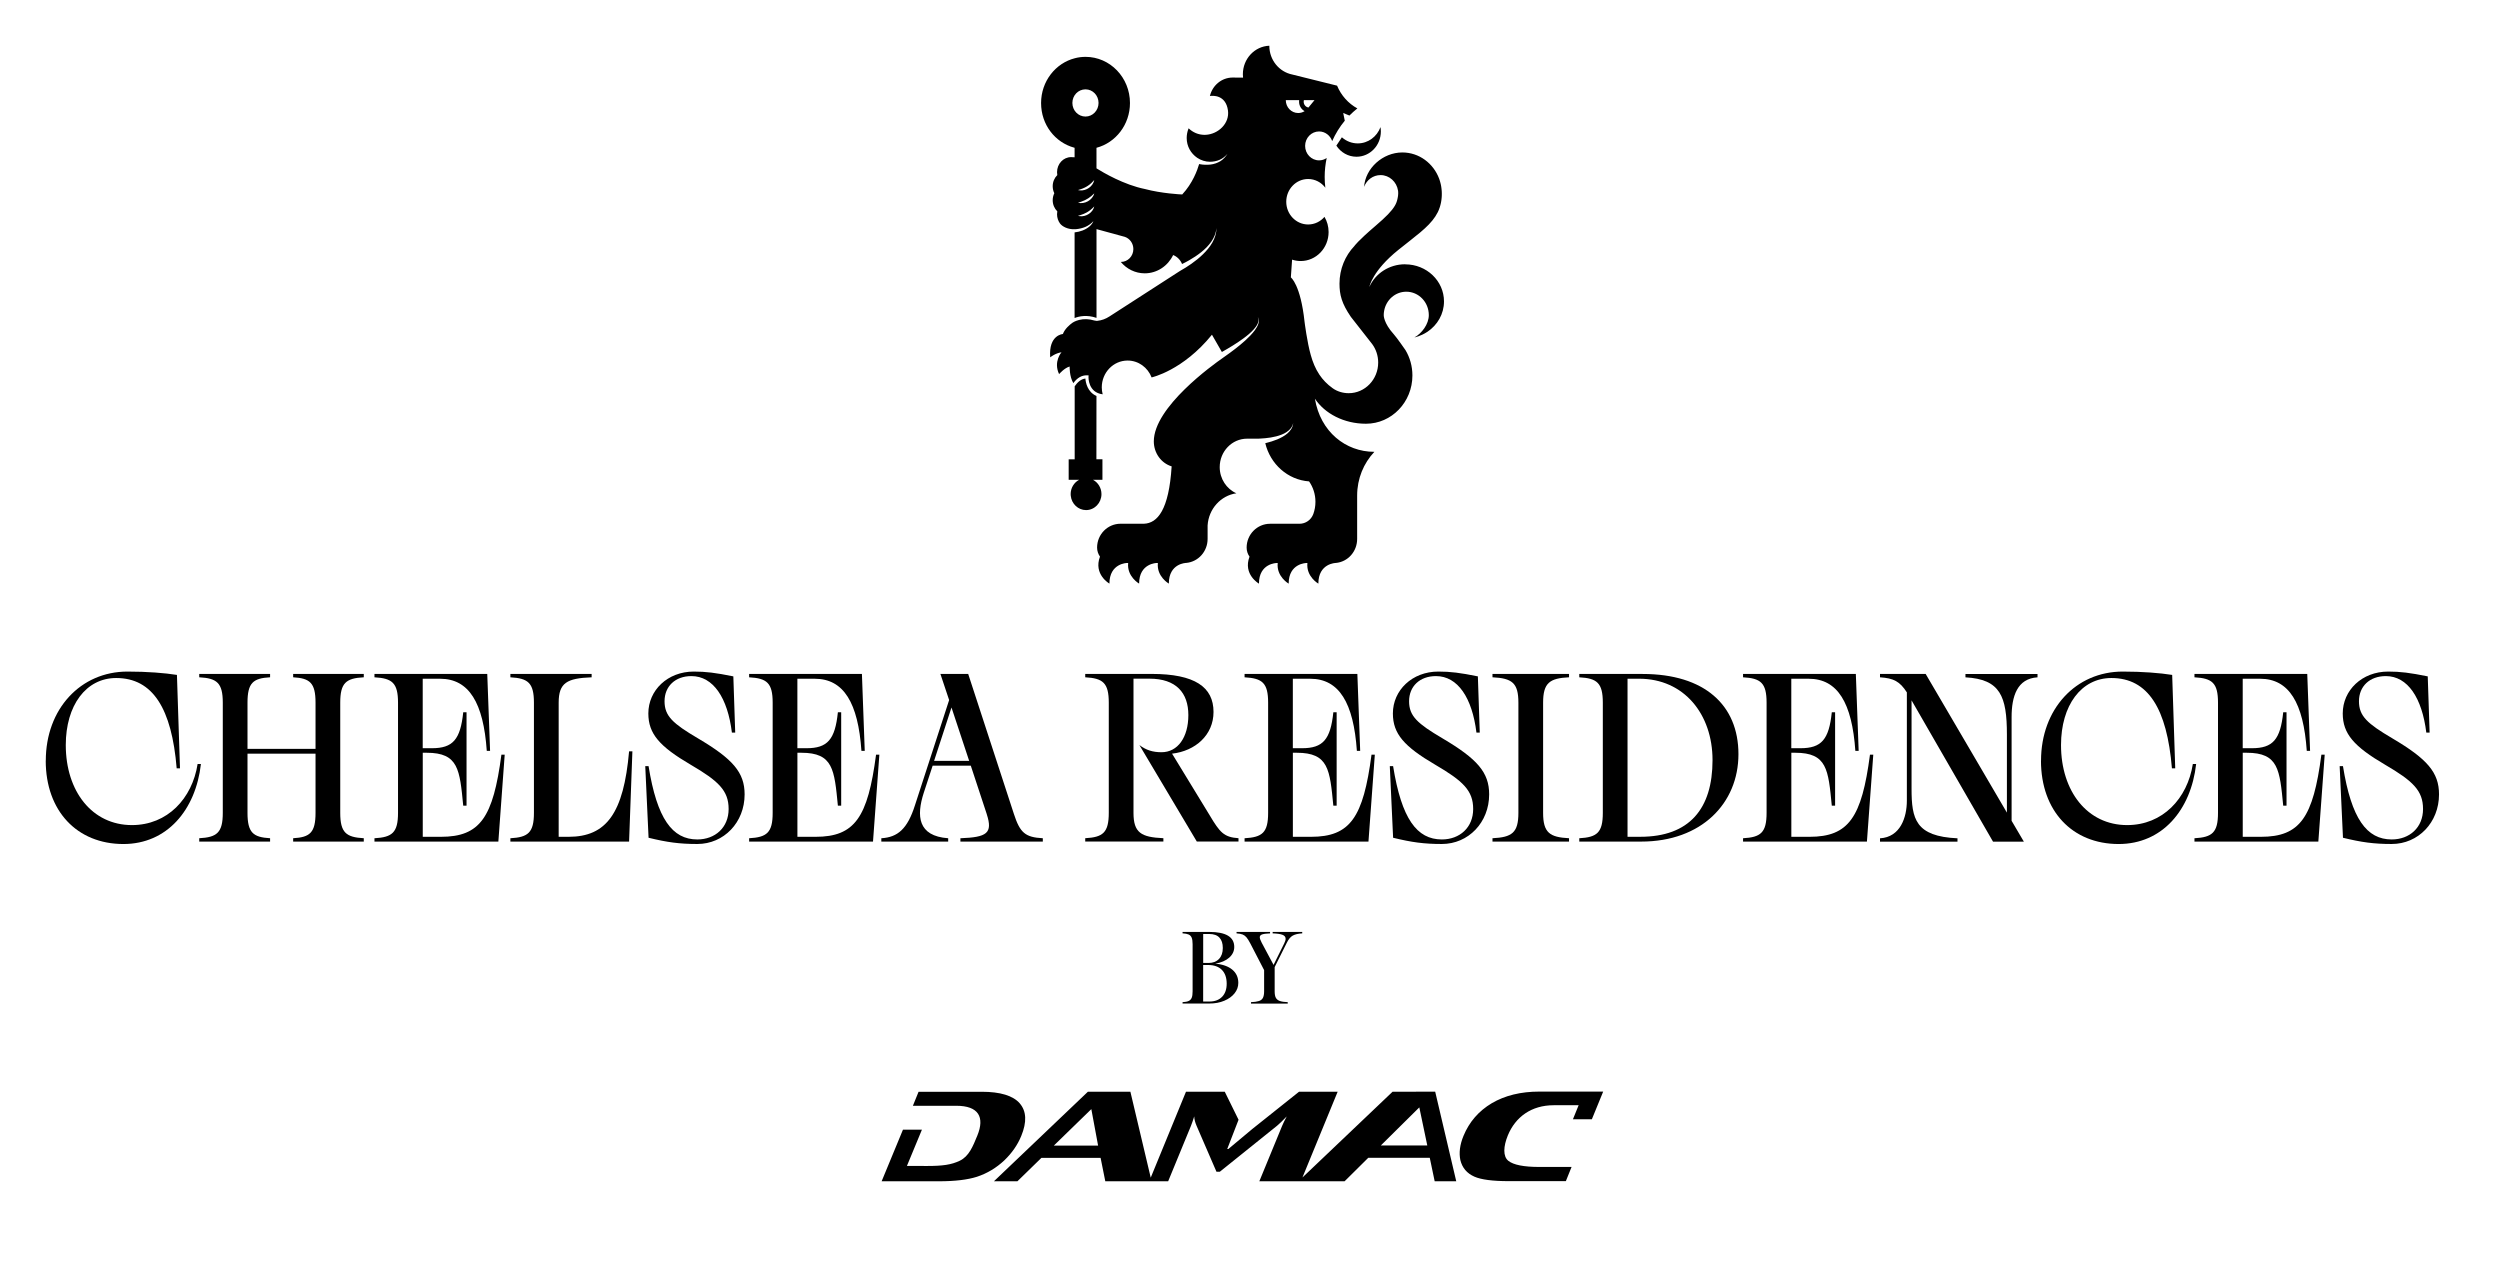
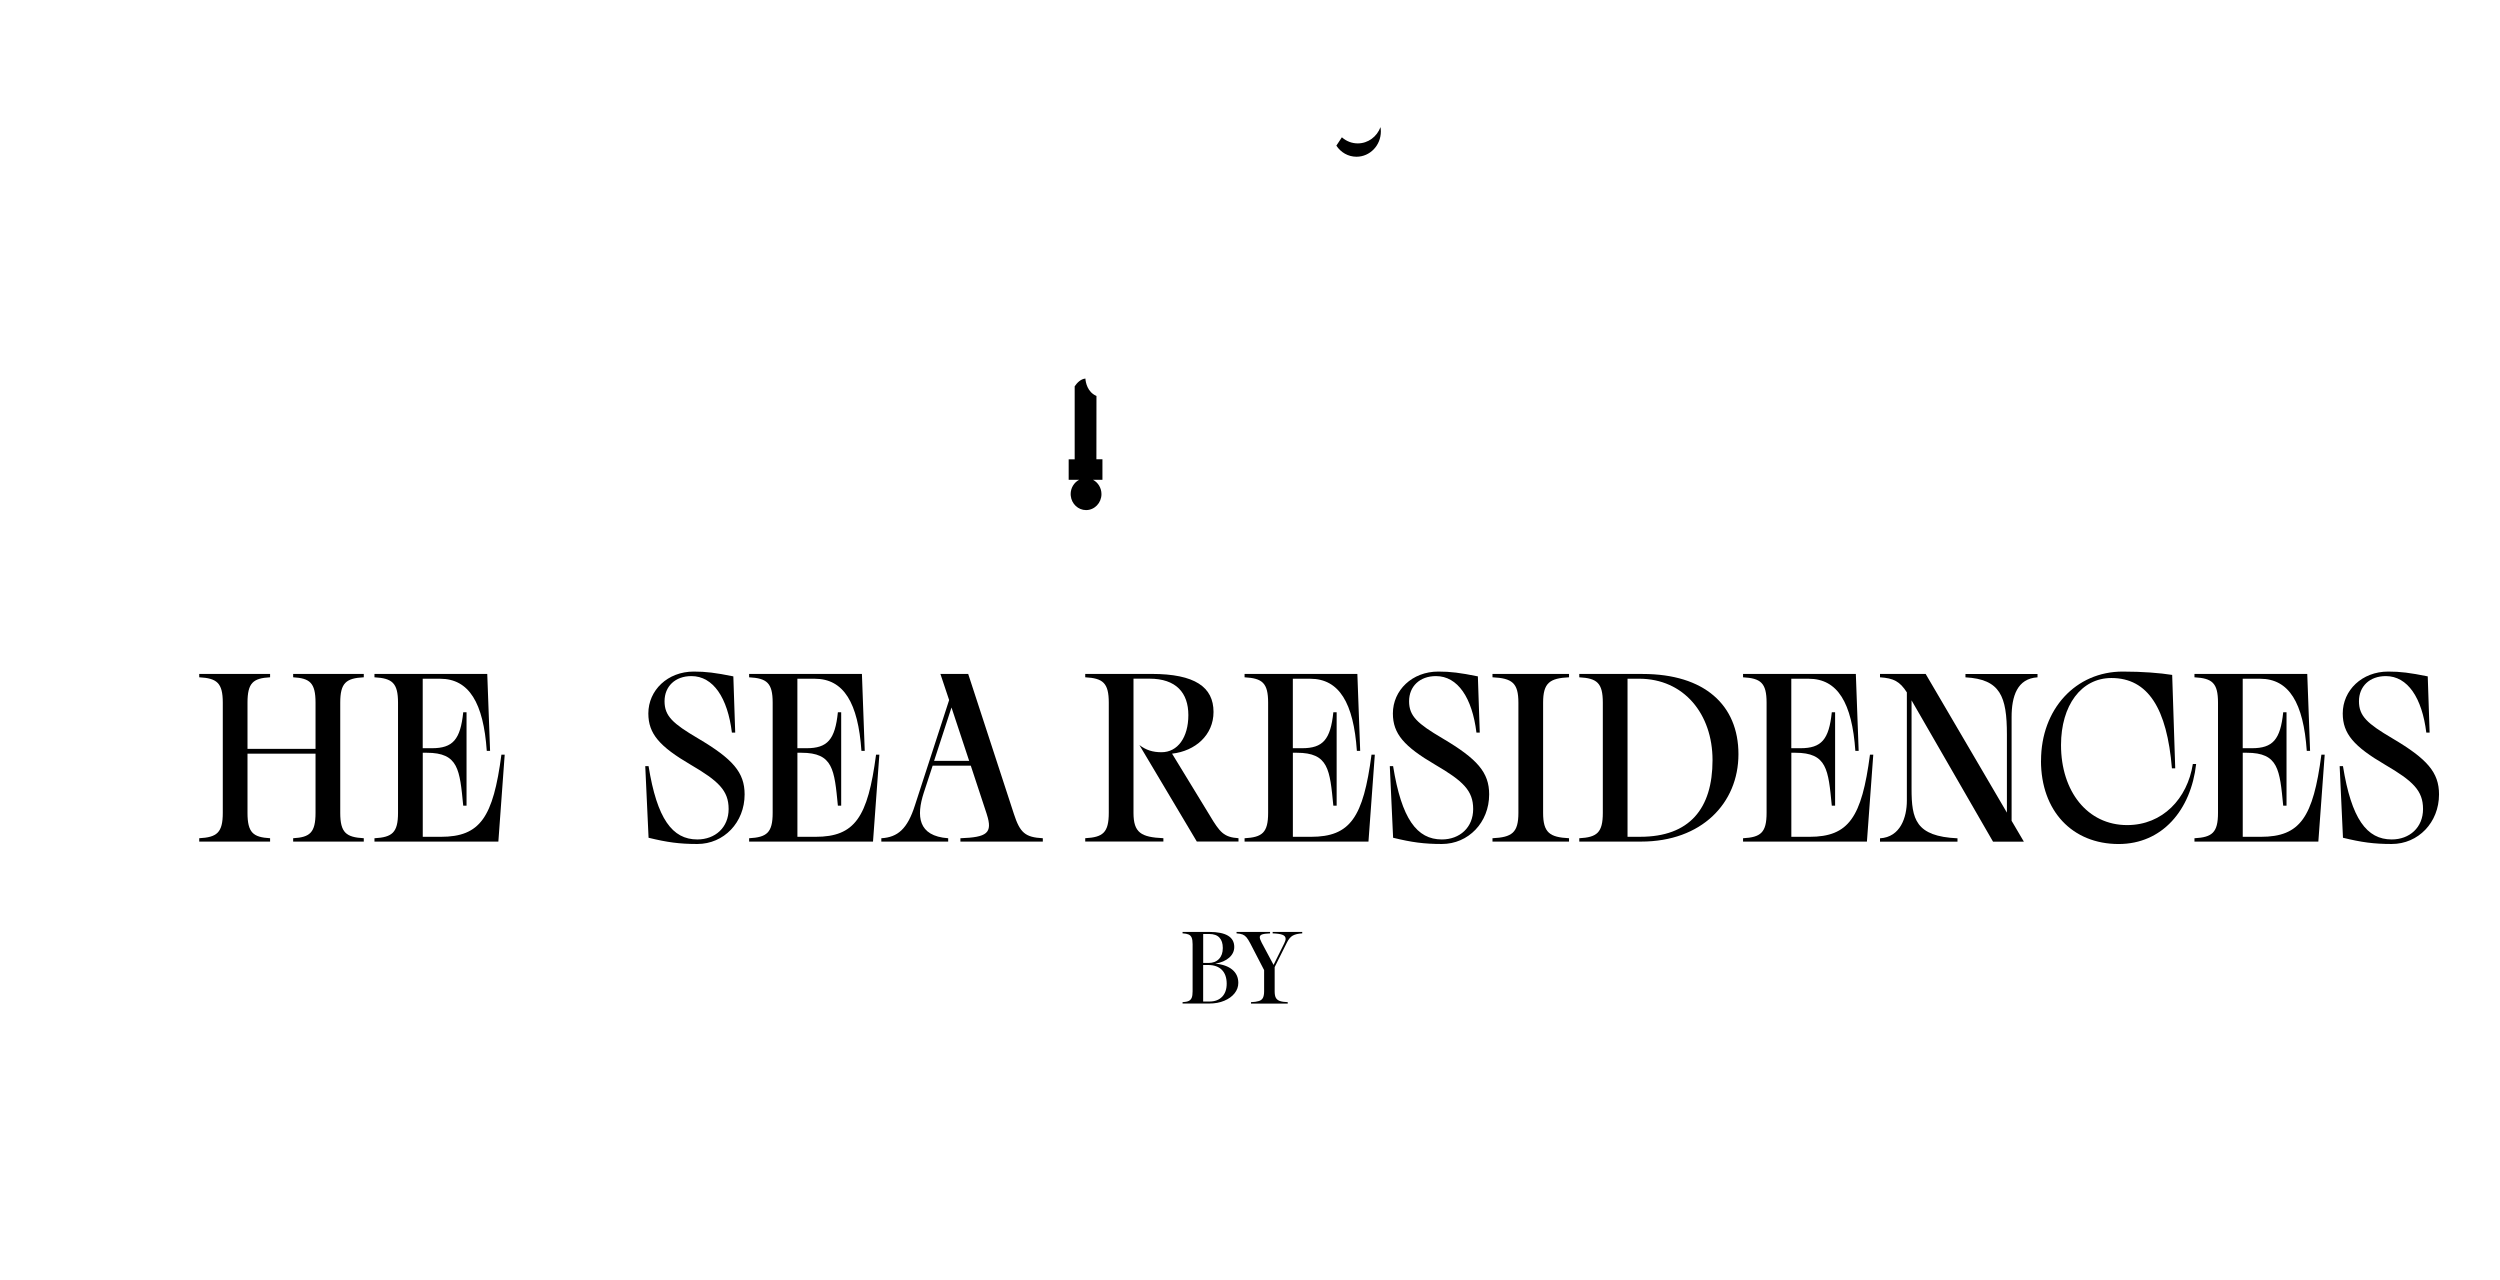
<svg xmlns="http://www.w3.org/2000/svg" width="164" height="84" viewBox="0 0 164 84" fill="none">
-   <path d="M100.989 71.608C99.765 71.608 98.721 71.865 97.861 72.371C97.004 72.882 96.385 73.594 96.006 74.511C95.766 75.094 95.698 75.628 95.8 76.105C95.923 76.607 96.225 76.969 96.719 77.188C97.166 77.385 97.921 77.483 98.974 77.483H102.72L103.095 76.552H100.982C99.965 76.552 99.287 76.418 98.951 76.152C98.581 75.862 98.623 75.196 98.912 74.488C99.414 73.265 100.467 72.503 101.923 72.503H103.558L103.184 73.424H104.426L105.169 71.608H100.989ZM90.584 75.141L93.107 72.644L93.63 75.141H90.584ZM69.133 75.15L71.591 72.758L72.035 75.15H69.135H69.133ZM94.158 71.614H92.888V71.618H91.352L85.44 77.243L87.75 71.618H85.216L82.155 74.058L80.579 75.375H80.506L81.249 73.456L80.345 71.618H77.8L75.488 77.254L74.154 71.618H71.365L65.204 77.49H66.744L68.319 75.954H72.199L72.507 77.49H76.632L78.124 73.863C78.198 73.68 78.268 73.471 78.341 73.235C78.347 73.424 78.398 73.624 78.49 73.839L79.8 76.866H80.021L83.772 73.852C83.912 73.737 84.125 73.533 84.41 73.237C84.265 73.509 84.163 73.718 84.104 73.865L82.612 77.492H85.335H88.205L89.76 75.95H93.792L94.115 77.492H95.53L94.149 71.616L94.158 71.614ZM66.898 72.382C66.457 71.876 65.623 71.62 64.402 71.62H60.258L59.886 72.539H62.736C64.192 72.539 64.613 73.278 64.111 74.499C63.821 75.205 63.564 75.856 62.96 76.145C62.404 76.411 61.832 76.488 60.813 76.488L59.494 76.484L60.479 74.105H59.235L57.835 77.492H61.59C62.643 77.492 63.472 77.392 64.087 77.196C64.757 76.975 65.359 76.615 65.889 76.115C66.385 75.637 66.753 75.107 66.993 74.522C67.37 73.605 67.338 72.892 66.895 72.382" fill="black" />
-   <path d="M3.004 49.898C3.004 46.505 5.289 44.055 8.363 44.055C9.661 44.055 10.818 44.148 11.607 44.274L11.807 50.401H11.59C11.267 46.488 10.031 44.478 7.621 44.478C5.644 44.478 4.315 46.269 4.315 48.877C4.315 51.909 6.044 54.126 8.655 54.126C10.986 54.126 12.609 52.381 12.963 50.12H13.18C12.839 53.136 10.954 55.368 8.097 55.368C5.055 55.368 3 53.2 3 49.901" fill="black" />
  <path d="M20.699 53.322V49.442H16.236V53.322C16.236 54.626 16.606 54.924 17.718 54.988V55.207H13.07V54.988C14.23 54.926 14.615 54.626 14.615 53.322V46.096C14.615 44.791 14.227 44.494 13.07 44.43V44.209H17.718V44.43C16.606 44.491 16.236 44.791 16.236 46.096V49.127H20.699V46.096C20.699 44.791 20.329 44.494 19.231 44.43V44.209H23.864V44.43C22.705 44.491 22.32 44.791 22.32 46.096V53.322C22.32 54.626 22.707 54.924 23.864 54.988V55.207H19.231V54.988C20.327 54.926 20.699 54.626 20.699 53.322Z" fill="black" />
  <path d="M24.565 55.208V54.989C25.722 54.925 26.11 54.627 26.11 53.323V46.096C26.11 44.792 25.722 44.495 24.565 44.431V44.212H31.964L32.149 49.255H31.932C31.715 46.113 30.773 44.526 28.873 44.526H27.73V49.083H28.333C29.707 49.083 30.203 48.517 30.388 46.726H30.605V52.853H30.388C30.156 50.481 30.079 49.381 27.994 49.381H27.733V54.895H28.922C31.5 54.895 32.351 53.623 32.892 49.507H33.108L32.692 55.21H24.567L24.565 55.208Z" fill="black" />
-   <path d="M33.481 55.208V54.989C34.639 54.925 35.026 54.627 35.026 53.323V46.096C35.026 44.792 34.639 44.495 33.481 44.431V44.212H38.811V44.431C37.19 44.492 36.649 44.792 36.649 46.096V54.895H37.298C39.785 54.895 40.912 53.34 41.268 49.287H41.485L41.268 55.21H33.484L33.481 55.208Z" fill="black" />
  <path d="M42.546 54.957L42.329 50.26H42.546C43.101 53.717 44.105 55.068 45.743 55.068C46.917 55.068 47.798 54.283 47.798 53.072C47.798 51.862 47.135 51.234 45.311 50.167C43.273 48.973 42.531 48.139 42.531 46.803C42.531 45.28 43.797 44.055 45.511 44.055C46.315 44.055 46.932 44.133 48.107 44.37L48.23 48.06H48.013C47.734 45.782 46.792 44.352 45.356 44.352C44.29 44.352 43.594 45.029 43.594 46.001C43.594 46.973 44.135 47.463 45.788 48.437C48.073 49.788 48.847 50.669 48.847 52.113C48.847 53.951 47.488 55.366 45.743 55.366C44.569 55.366 43.767 55.255 42.546 54.957Z" fill="black" />
  <path d="M49.143 55.208V54.989C50.302 54.925 50.687 54.627 50.687 53.323V46.096C50.687 44.792 50.302 44.495 49.143 44.431V44.212H56.542L56.727 49.255H56.51C56.293 46.113 55.35 44.526 53.451 44.526H52.308V49.083H52.91C54.285 49.083 54.78 48.517 54.965 46.726H55.182V52.853H54.965C54.733 50.481 54.657 49.381 52.572 49.381H52.31V54.895H53.5C56.078 54.895 56.929 53.623 57.469 49.507H57.686L57.269 55.21H49.145L49.143 55.208Z" fill="black" />
  <path d="M63.578 49.915L62.418 46.411L61.276 49.915H63.578ZM64.735 53.417L63.684 50.228H61.182L60.595 52.019C60.116 53.512 60.193 54.846 62.201 54.989V55.208H57.815V54.989C58.895 54.925 59.529 54.376 60.023 52.821L62.263 45.924L61.691 44.212H63.514L66.509 53.387C66.911 54.627 67.249 54.927 68.409 54.989V55.208H63.003V54.989C64.748 54.925 65.135 54.659 64.733 53.417" fill="black" />
  <path d="M72.736 53.322V46.096C72.736 44.791 72.348 44.494 71.191 44.43V44.209H75.546C78.388 44.209 79.607 45.072 79.607 46.706C79.607 48.214 78.418 49.267 76.888 49.44L79.36 53.492C80.024 54.607 80.288 54.922 81.245 54.986V55.205H78.511L74.744 48.874C75.176 49.204 75.61 49.346 76.195 49.346C77.26 49.346 77.956 48.372 77.956 46.91C77.956 45.449 77.154 44.521 75.407 44.521H74.357V53.32C74.357 54.624 74.85 54.922 76.318 54.986V55.205H71.191V54.986C72.35 54.924 72.736 54.624 72.736 53.32" fill="black" />
  <path d="M81.644 55.208V54.989C82.804 54.925 83.189 54.627 83.189 53.323V46.096C83.189 44.792 82.804 44.495 81.644 44.431V44.212H89.043L89.228 49.255H89.011C88.794 46.113 87.852 44.526 85.952 44.526H84.81V49.083H85.412C86.786 49.083 87.282 48.517 87.467 46.726H87.684V52.853H87.467C87.235 50.481 87.158 49.381 85.074 49.381H84.812V54.895H86.001C88.579 54.895 89.43 53.623 89.971 49.507H90.188L89.771 55.21H81.646L81.644 55.208Z" fill="black" />
  <path d="M91.388 54.957L91.171 50.26H91.388C91.943 53.717 92.947 55.068 94.585 55.068C95.759 55.068 96.64 54.283 96.64 53.072C96.64 51.862 95.976 51.234 94.153 50.167C92.115 48.973 91.373 48.139 91.373 46.803C91.373 45.28 92.638 44.055 94.353 44.055C95.157 44.055 95.774 44.133 96.948 44.37L97.072 48.06H96.855C96.576 45.782 95.634 44.352 94.198 44.352C93.132 44.352 92.436 45.029 92.436 46.001C92.436 46.973 92.977 47.463 94.63 48.437C96.914 49.788 97.689 50.669 97.689 52.113C97.689 53.951 96.329 55.366 94.585 55.366C93.411 55.366 92.609 55.255 91.388 54.957Z" fill="black" />
  <path d="M99.607 53.322V46.096C99.607 44.791 99.19 44.494 97.907 44.43V44.209H102.928V44.43C101.662 44.491 101.228 44.791 101.228 46.096V53.322C101.228 54.626 101.66 54.924 102.928 54.988V55.207H97.907V54.988C99.19 54.926 99.607 54.626 99.607 53.322Z" fill="black" />
  <path d="M112.342 49.866C112.342 46.849 110.474 44.524 107.524 44.524H106.766V54.893H107.6C110.827 54.893 112.342 53.055 112.342 49.866ZM103.601 55.208V54.989C104.758 54.925 105.145 54.627 105.145 53.323V46.096C105.145 44.792 104.758 44.495 103.601 44.431V44.212H107.755C111.817 44.212 114.042 46.254 114.042 49.475C114.042 52.696 111.617 55.208 107.664 55.208H103.603H103.601Z" fill="black" />
  <path d="M114.344 55.208V54.989C115.501 54.925 115.888 54.627 115.888 53.323V46.096C115.888 44.792 115.501 44.495 114.344 44.431V44.212H121.743L121.928 49.255H121.711C121.494 46.113 120.552 44.526 118.652 44.526H117.509V49.083H118.111C119.486 49.083 119.981 48.517 120.166 46.726H120.383V52.853H120.166C119.935 50.481 119.858 49.381 117.773 49.381H117.512V54.895H118.701C121.279 54.895 122.13 53.623 122.67 49.507H122.887L122.47 55.21H114.346L114.344 55.208Z" fill="black" />
  <path d="M125.09 52.521V45.42C124.626 44.697 124.224 44.492 123.328 44.431V44.212H126.324L131.653 53.308V48.188C131.653 45.673 131.221 44.558 128.934 44.433V44.214H133.661V44.433C132.333 44.511 131.961 45.673 131.961 47.041V53.844L132.765 55.212H130.742L125.398 45.943V51.74C125.398 53.736 125.66 54.867 128.411 54.993V55.212H123.328V54.993C124.671 54.914 125.09 53.61 125.09 52.525" fill="black" />
  <path d="M133.892 49.898C133.892 46.505 136.177 44.055 139.251 44.055C140.549 44.055 141.706 44.148 142.495 44.274L142.695 50.401H142.478C142.155 46.488 140.919 44.478 138.508 44.478C136.532 44.478 135.203 46.269 135.203 48.877C135.203 51.909 136.932 54.126 139.542 54.126C141.874 54.126 143.497 52.381 143.85 50.12H144.067C143.727 53.136 141.844 55.368 138.985 55.368C135.943 55.368 133.888 53.2 133.888 49.901" fill="black" />
  <path d="M143.957 55.208V54.989C145.114 54.925 145.501 54.627 145.501 53.323V46.096C145.501 44.792 145.114 44.495 143.957 44.431V44.212H151.356L151.541 49.255H151.324C151.107 46.113 150.164 44.526 148.265 44.526H147.122V49.083H147.724C149.099 49.083 149.594 48.517 149.779 46.726H149.996V52.853H149.779C149.548 50.481 149.471 49.381 147.386 49.381H147.124V54.895H148.314C150.892 54.895 151.743 53.623 152.283 49.507H152.5L152.083 55.21H143.959L143.957 55.208Z" fill="black" />
  <path d="M153.699 54.957L153.482 50.26H153.699C154.254 53.717 155.258 55.068 156.896 55.068C158.07 55.068 158.951 54.283 158.951 53.072C158.951 51.862 158.287 51.234 156.464 50.167C154.426 48.973 153.684 48.139 153.684 46.803C153.684 45.28 154.95 44.055 156.664 44.055C157.468 44.055 158.085 44.133 159.26 44.37L159.383 48.06H159.166C158.887 45.782 157.945 44.352 156.509 44.352C155.443 44.352 154.748 45.029 154.748 46.001C154.748 46.973 155.288 47.463 156.941 48.437C159.226 49.788 160 50.669 160 52.113C160 53.951 158.641 55.366 156.896 55.366C155.722 55.366 154.92 55.255 153.699 54.957Z" fill="black" />
  <path d="M80.171 65.389C80.371 65.18 80.471 64.895 80.471 64.534C80.471 64.14 80.365 63.836 80.154 63.623C79.943 63.41 79.641 63.304 79.25 63.304H78.927V65.701H79.335C79.692 65.701 79.969 65.597 80.169 65.389M79.284 63.17C79.569 63.17 79.797 63.083 79.965 62.908C80.133 62.734 80.216 62.493 80.216 62.189C80.216 61.885 80.141 61.666 79.995 61.508C79.848 61.349 79.624 61.27 79.324 61.27H78.929V63.17H79.284ZM77.576 65.835V65.742C77.748 65.733 77.88 65.708 77.971 65.667C78.063 65.627 78.131 65.557 78.174 65.459C78.216 65.361 78.235 65.216 78.235 65.029V61.94C78.235 61.753 78.214 61.608 78.174 61.511C78.131 61.413 78.065 61.342 77.971 61.302C77.878 61.262 77.746 61.236 77.576 61.228V61.134H79.324C80.42 61.134 80.967 61.464 80.967 62.121C80.967 62.393 80.854 62.63 80.631 62.825C80.407 63.021 80.103 63.153 79.72 63.215C80.205 63.259 80.577 63.391 80.839 63.61C81.101 63.829 81.233 64.119 81.233 64.476C81.233 64.727 81.152 64.955 80.988 65.161C80.824 65.367 80.599 65.529 80.311 65.65C80.022 65.772 79.699 65.831 79.337 65.831H77.576V65.835Z" fill="black" />
  <path d="M82.588 65.668C82.709 65.627 82.797 65.559 82.848 65.459C82.899 65.359 82.926 65.217 82.926 65.029V63.64L82.016 61.881C81.924 61.706 81.841 61.577 81.771 61.492C81.701 61.407 81.616 61.345 81.518 61.304C81.418 61.264 81.286 61.241 81.118 61.23V61.136H83.316V61.23C83.073 61.239 82.901 61.262 82.797 61.298C82.692 61.334 82.641 61.396 82.641 61.485C82.641 61.562 82.684 61.679 82.767 61.84L83.546 63.298L84.245 61.887C84.307 61.762 84.337 61.662 84.337 61.585C84.337 61.464 84.269 61.377 84.133 61.324C83.996 61.27 83.782 61.239 83.486 61.23V61.136H85.426V61.23C85.162 61.243 84.956 61.292 84.805 61.375C84.656 61.458 84.524 61.617 84.409 61.855L83.618 63.44V65.032C83.618 65.219 83.643 65.361 83.697 65.457C83.75 65.553 83.837 65.623 83.956 65.665C84.077 65.708 84.25 65.734 84.475 65.742V65.836H82.065V65.742C82.288 65.734 82.463 65.708 82.584 65.668" fill="black" />
  <path d="M88.027 9.007L87.665 9.554C87.952 9.994 88.437 10.282 88.986 10.282C89.869 10.282 90.584 9.539 90.584 8.622C90.584 8.527 90.575 8.431 90.56 8.339C90.331 8.963 89.75 9.407 89.069 9.407C88.684 9.407 88.329 9.265 88.054 9.029C88.046 9.022 88.037 9.014 88.029 9.007" fill="black" />
  <path d="M71.701 31.475H72.32V30.128H71.924L71.928 25.975C71.333 25.72 71.22 25.09 71.201 24.833C70.899 24.867 70.673 25.09 70.499 25.341V30.132H70.105V31.475L70.797 31.473C70.788 31.477 70.78 31.481 70.773 31.485C70.454 31.662 70.235 32.011 70.235 32.413C70.235 32.451 70.237 32.489 70.242 32.526C70.297 33.051 70.724 33.462 71.246 33.462C71.803 33.462 72.256 32.991 72.256 32.413C72.256 32.002 72.028 31.649 71.701 31.475Z" fill="black" />
-   <path d="M85.225 6.57C85.221 6.604 85.219 6.636 85.219 6.67C85.219 6.94 85.367 7.176 85.582 7.291C85.459 7.37 85.314 7.414 85.161 7.414C84.712 7.414 84.348 7.036 84.348 6.57H85.227H85.225ZM85.533 6.57H86.231L85.835 7.053C85.657 7.025 85.521 6.863 85.521 6.672C85.521 6.638 85.525 6.604 85.533 6.572M71.208 7.646C70.731 7.646 70.348 7.246 70.348 6.753C70.348 6.259 70.731 5.861 71.208 5.861C71.684 5.861 72.065 6.261 72.065 6.753C72.065 7.244 71.682 7.646 71.208 7.646ZM70.84 12.49C70.797 12.484 70.754 12.477 70.714 12.469C70.769 12.448 70.823 12.435 70.874 12.418C71.237 12.307 71.535 12.105 71.782 11.809C71.703 12.237 71.254 12.531 70.84 12.49ZM70.714 13.303C70.793 13.273 70.867 13.252 70.944 13.224C71.265 13.116 71.544 12.931 71.784 12.684C71.671 13.135 71.15 13.409 70.716 13.303M70.838 14.184C70.795 14.177 70.754 14.171 70.714 14.16C70.767 14.139 70.82 14.128 70.871 14.111C71.018 14.064 71.163 14.009 71.297 13.932C71.48 13.828 71.635 13.696 71.784 13.539C71.691 13.954 71.246 14.228 70.84 14.184M92.173 17.336C91.122 17.336 90.216 17.949 89.831 18.821C89.837 18.789 90.031 17.764 91.728 16.396C92.826 15.511 93.685 14.928 94.164 14.19C94.164 14.188 94.168 14.184 94.168 14.181C94.219 14.103 94.266 14.02 94.309 13.937C94.309 13.932 94.313 13.93 94.315 13.926C94.328 13.903 94.338 13.877 94.349 13.854C94.353 13.843 94.358 13.835 94.362 13.824C94.373 13.801 94.383 13.777 94.392 13.754C94.396 13.743 94.4 13.733 94.404 13.72C94.419 13.679 94.434 13.641 94.447 13.601C94.453 13.586 94.458 13.569 94.462 13.554C94.468 13.535 94.473 13.516 94.479 13.494C94.485 13.475 94.49 13.456 94.494 13.437C94.498 13.418 94.502 13.399 94.509 13.379C94.515 13.356 94.519 13.335 94.524 13.311C94.528 13.294 94.53 13.279 94.534 13.262C94.541 13.224 94.547 13.184 94.553 13.145C94.553 13.133 94.555 13.12 94.558 13.107C94.562 13.077 94.564 13.045 94.568 13.014C94.568 12.999 94.57 12.982 94.573 12.967C94.575 12.937 94.577 12.905 94.579 12.873C94.579 12.858 94.579 12.845 94.581 12.831C94.581 12.786 94.583 12.739 94.583 12.692C94.583 12.648 94.583 12.603 94.579 12.56C94.579 12.541 94.577 12.524 94.575 12.505C94.575 12.48 94.573 12.456 94.568 12.431C94.566 12.407 94.564 12.382 94.56 12.358C94.56 12.341 94.555 12.322 94.553 12.305C94.549 12.277 94.545 12.25 94.541 12.22C94.538 12.207 94.536 12.194 94.534 12.182C94.528 12.15 94.522 12.12 94.515 12.09C94.513 12.082 94.511 12.071 94.509 12.063C94.5 12.029 94.492 11.997 94.483 11.963C94.483 11.956 94.479 11.952 94.479 11.946C94.468 11.909 94.458 11.875 94.447 11.839C94.447 11.837 94.447 11.835 94.445 11.831C94.432 11.794 94.419 11.756 94.407 11.72C94.032 10.716 93.094 10.001 91.994 10.001C90.707 10.001 89.565 11.041 89.484 12.258C89.652 11.807 90.071 11.486 90.565 11.486C91.143 11.486 91.624 11.929 91.711 12.505C91.716 12.533 91.718 12.558 91.72 12.586C91.72 12.592 91.72 12.599 91.72 12.607C91.72 12.635 91.722 12.662 91.722 12.69C91.722 12.733 91.718 12.786 91.713 12.826C91.709 12.854 91.705 12.882 91.701 12.907C91.701 12.914 91.701 12.918 91.698 12.924C91.694 12.95 91.69 12.975 91.684 13.001C91.684 13.005 91.684 13.009 91.681 13.014C91.677 13.037 91.671 13.062 91.664 13.086C91.664 13.088 91.664 13.092 91.664 13.094C91.658 13.12 91.65 13.143 91.643 13.169C91.643 13.173 91.641 13.177 91.639 13.184C91.63 13.209 91.622 13.233 91.613 13.258C91.613 13.258 91.613 13.26 91.613 13.262C91.605 13.286 91.594 13.311 91.584 13.335C91.584 13.339 91.579 13.341 91.579 13.345C91.569 13.371 91.556 13.394 91.543 13.42C91.543 13.424 91.539 13.428 91.537 13.433C91.524 13.458 91.509 13.484 91.494 13.509C91.296 13.843 90.935 14.216 90.231 14.818C89.05 15.826 88.846 16.141 88.846 16.141C88.244 16.775 87.871 17.645 87.871 18.606C87.871 19.34 88.016 19.906 88.616 20.785L90.016 22.572C90.263 22.908 90.409 23.329 90.409 23.784C90.409 24.893 89.543 25.793 88.478 25.793C88.088 25.793 87.722 25.68 87.425 25.469C87.05 25.203 86.772 24.903 86.555 24.582C86.286 24.182 86.114 23.748 85.987 23.293C85.75 22.468 85.58 21.121 85.58 21.121C85.319 18.666 84.68 18.198 84.68 18.198L84.761 17.032C84.938 17.092 85.129 17.124 85.325 17.124C86.338 17.124 87.156 16.273 87.156 15.222C87.156 14.858 87.059 14.515 86.886 14.226C86.623 14.533 86.242 14.726 85.814 14.726C85.021 14.726 84.378 14.058 84.378 13.235C84.378 12.412 85.021 11.743 85.814 11.743C86.272 11.743 86.682 11.967 86.942 12.314C86.914 12.082 86.899 11.846 86.899 11.605C86.899 11.18 86.946 10.765 87.031 10.365C86.888 10.463 86.716 10.52 86.531 10.52C86.027 10.52 85.616 10.095 85.616 9.571C85.616 9.048 86.027 8.623 86.531 8.623C86.929 8.623 87.265 8.889 87.391 9.257C87.605 8.772 87.884 8.321 88.218 7.918L88.114 7.412L88.522 7.58C88.686 7.414 88.861 7.257 89.043 7.112C88.45 6.789 87.978 6.261 87.712 5.619L84.767 4.887C83.912 4.713 83.268 3.936 83.268 3.006V3C82.302 3.036 81.532 3.859 81.532 4.87C81.532 4.944 81.536 5.021 81.544 5.093L80.862 5.087C80.141 5.087 79.536 5.602 79.37 6.297C79.37 6.297 79.377 6.297 79.392 6.295C79.538 6.274 80.413 6.2 80.555 7.25C80.67 8.097 79.915 8.801 79.096 8.844C79.07 8.844 79.045 8.846 79.019 8.846C78.615 8.846 78.247 8.684 77.975 8.418C77.975 8.418 77.964 8.446 77.96 8.452C77.888 8.638 77.847 8.84 77.847 9.052C77.847 9.601 78.12 10.063 78.534 10.35C78.787 10.522 79.09 10.61 79.366 10.612C79.575 10.614 79.815 10.569 80.009 10.482C80.204 10.399 80.379 10.259 80.525 10.088C80.402 10.276 80.257 10.448 80.064 10.569C79.87 10.69 79.634 10.769 79.406 10.795C79.179 10.82 78.936 10.814 78.711 10.771C78.696 10.769 78.664 10.761 78.664 10.761C78.543 11.175 78.234 12.026 77.554 12.756C77.464 12.756 76.203 12.692 75.111 12.401C73.735 12.124 72.38 11.326 71.929 11.044V9.695C73.19 9.363 74.126 8.174 74.126 6.759C74.126 5.085 72.82 3.73 71.212 3.73C70.974 3.73 70.742 3.759 70.52 3.817C69.244 4.138 68.295 5.334 68.295 6.759C68.295 8.184 69.216 9.344 70.463 9.686L70.493 9.695V10.318C70.459 10.314 70.295 10.307 70.265 10.307C69.755 10.307 69.342 10.748 69.342 11.295C69.342 11.361 69.348 11.422 69.359 11.486C69.174 11.667 69.057 11.926 69.057 12.216C69.057 12.382 69.095 12.539 69.163 12.675C69.095 12.814 69.057 12.969 69.057 13.135C69.057 13.424 69.174 13.684 69.359 13.864C69.348 13.926 69.342 13.99 69.342 14.056C69.342 14.281 69.414 14.49 69.533 14.656C69.684 14.864 70.059 15.056 70.493 15.037C70.508 15.037 70.523 15.037 70.537 15.034C70.544 15.034 70.55 15.034 70.557 15.034C70.563 15.034 70.574 15.034 70.587 15.034C70.799 15.015 71.018 14.964 71.218 14.877C71.41 14.79 71.584 14.666 71.727 14.507C71.678 14.643 71.578 14.76 71.471 14.854C71.197 15.088 70.846 15.205 70.493 15.245V20.863C70.78 20.749 71.291 20.632 71.931 20.853V15.03L73.794 15.539C74.116 15.652 74.348 15.966 74.348 16.339C74.348 16.805 73.984 17.183 73.533 17.183H73.524C73.905 17.641 74.467 17.93 75.094 17.93C75.911 17.93 76.618 17.441 76.958 16.73C77.222 16.834 77.434 17.049 77.543 17.319C77.7 17.243 77.858 17.162 78.011 17.073C78.283 16.917 78.549 16.743 78.796 16.545C79.043 16.347 79.272 16.124 79.456 15.86C79.638 15.6 79.772 15.292 79.798 14.962C79.802 15.292 79.694 15.622 79.53 15.911C79.366 16.2 79.147 16.456 78.911 16.685C78.675 16.915 78.417 17.122 78.149 17.309C77.907 17.481 77.654 17.636 77.394 17.783L72.78 20.759C72.533 20.919 72.28 21.015 71.986 21.047L71.933 21.051C71.933 21.051 71.865 21.044 71.793 21.025C71.791 21.025 71.788 21.025 71.786 21.025C71.442 20.921 71.108 20.908 70.786 20.989C70.652 21.023 70.546 21.068 70.472 21.104C70.397 21.14 70.359 21.17 70.357 21.17C70.167 21.306 69.85 21.574 69.725 21.912C69.725 21.912 68.778 21.963 68.893 23.442C68.893 23.442 69.225 23.168 69.635 23.11C69.635 23.11 69.089 23.718 69.476 24.542C69.476 24.542 69.829 24.131 70.169 24.044C70.169 24.044 70.148 24.703 70.412 25.133C70.659 24.788 70.965 24.612 71.305 24.62H71.41L71.406 24.731C71.403 24.771 71.384 25.75 72.335 25.867C72.299 25.722 72.276 25.569 72.276 25.414C72.276 24.44 73.035 23.652 73.971 23.652C74.684 23.652 75.296 24.11 75.545 24.759C75.545 24.759 77.596 24.314 79.504 21.957L80.155 23.091C80.642 22.816 81.123 22.527 81.574 22.195C81.817 22.017 82.051 21.825 82.251 21.6C82.351 21.489 82.442 21.366 82.504 21.227C82.532 21.157 82.557 21.085 82.557 21.008C82.559 20.932 82.542 20.855 82.508 20.787C82.551 20.851 82.574 20.93 82.581 21.008C82.587 21.089 82.568 21.17 82.546 21.244C82.496 21.395 82.412 21.534 82.321 21.659C82.136 21.91 81.915 22.131 81.685 22.34C81.257 22.727 80.798 23.07 80.332 23.397C80.332 23.397 80.315 23.41 80.283 23.431C80.264 23.444 80.247 23.457 80.23 23.47C79.551 23.94 75.69 26.712 75.69 28.954C75.69 29.726 76.177 30.384 76.86 30.594C76.681 33.449 75.933 34.325 75.041 34.357H73.507C72.659 34.357 71.969 35.057 71.969 35.921C71.969 36.142 72.04 36.346 72.159 36.515C71.718 37.682 72.778 38.285 72.778 38.285C72.778 36.938 73.943 36.931 73.943 36.931H74.007C73.918 37.825 74.726 38.285 74.726 38.285C74.726 36.938 75.892 36.931 75.892 36.931H75.956C75.867 37.825 76.675 38.285 76.675 38.285C76.675 36.938 77.82 36.927 77.82 36.927C78.609 36.853 79.219 36.174 79.219 35.351V34.47C79.285 33.385 80.083 32.507 81.106 32.36C80.464 32.075 80.013 31.413 80.013 30.643C80.013 29.613 80.817 28.777 81.808 28.777H82.502C82.544 28.777 82.587 28.775 82.629 28.773C82.751 28.767 82.874 28.76 82.998 28.747C83.242 28.724 83.487 28.686 83.723 28.624C83.842 28.594 83.959 28.556 84.074 28.511C84.187 28.467 84.299 28.411 84.4 28.343C84.502 28.275 84.597 28.194 84.674 28.097C84.751 27.997 84.808 27.88 84.833 27.752C84.825 27.882 84.782 28.012 84.716 28.126C84.65 28.241 84.561 28.341 84.461 28.428C84.361 28.516 84.251 28.59 84.138 28.654C84.025 28.718 83.906 28.775 83.787 28.826C83.546 28.924 83.297 29.001 83.049 29.062C83.034 29.067 83.017 29.069 83.002 29.073C83.329 30.443 84.476 31.481 85.874 31.579C86.138 31.956 86.293 32.419 86.293 32.919C86.293 33.2 86.244 33.47 86.154 33.717C86.014 34.104 85.65 34.359 85.246 34.359H83.317C82.468 34.359 81.779 35.059 81.779 35.923C81.779 36.144 81.849 36.349 81.968 36.517C81.528 37.685 82.587 38.287 82.587 38.287C82.587 36.94 83.753 36.934 83.753 36.934H83.817C83.727 37.827 84.536 38.287 84.536 38.287C84.536 36.94 85.701 36.934 85.701 36.934H85.765C85.676 37.827 86.484 38.287 86.484 38.287C86.484 36.94 87.637 36.929 87.637 36.929C88.427 36.855 89.029 36.176 89.029 35.353V32.507C89.029 31.394 89.458 30.384 90.154 29.645L90.148 29.639C88.28 29.639 86.614 28.326 86.257 26.152C86.906 27.133 88.163 27.797 89.607 27.797C91.29 27.797 92.654 26.38 92.654 24.631C92.654 24.018 92.488 23.45 92.198 22.965C92.198 22.965 91.632 22.148 91.439 21.936C90.75 21.178 90.773 20.67 90.773 20.67C90.773 20.574 90.782 20.485 90.799 20.393C90.924 19.679 91.526 19.136 92.252 19.136C93.069 19.136 93.73 19.823 93.73 20.672C93.73 21.266 93.266 21.876 92.788 22.134C92.788 22.134 93.192 22.061 93.634 21.768H93.636C94.294 21.327 94.726 20.6 94.726 19.772C94.726 18.43 93.588 17.341 92.183 17.341" fill="black" />
</svg>